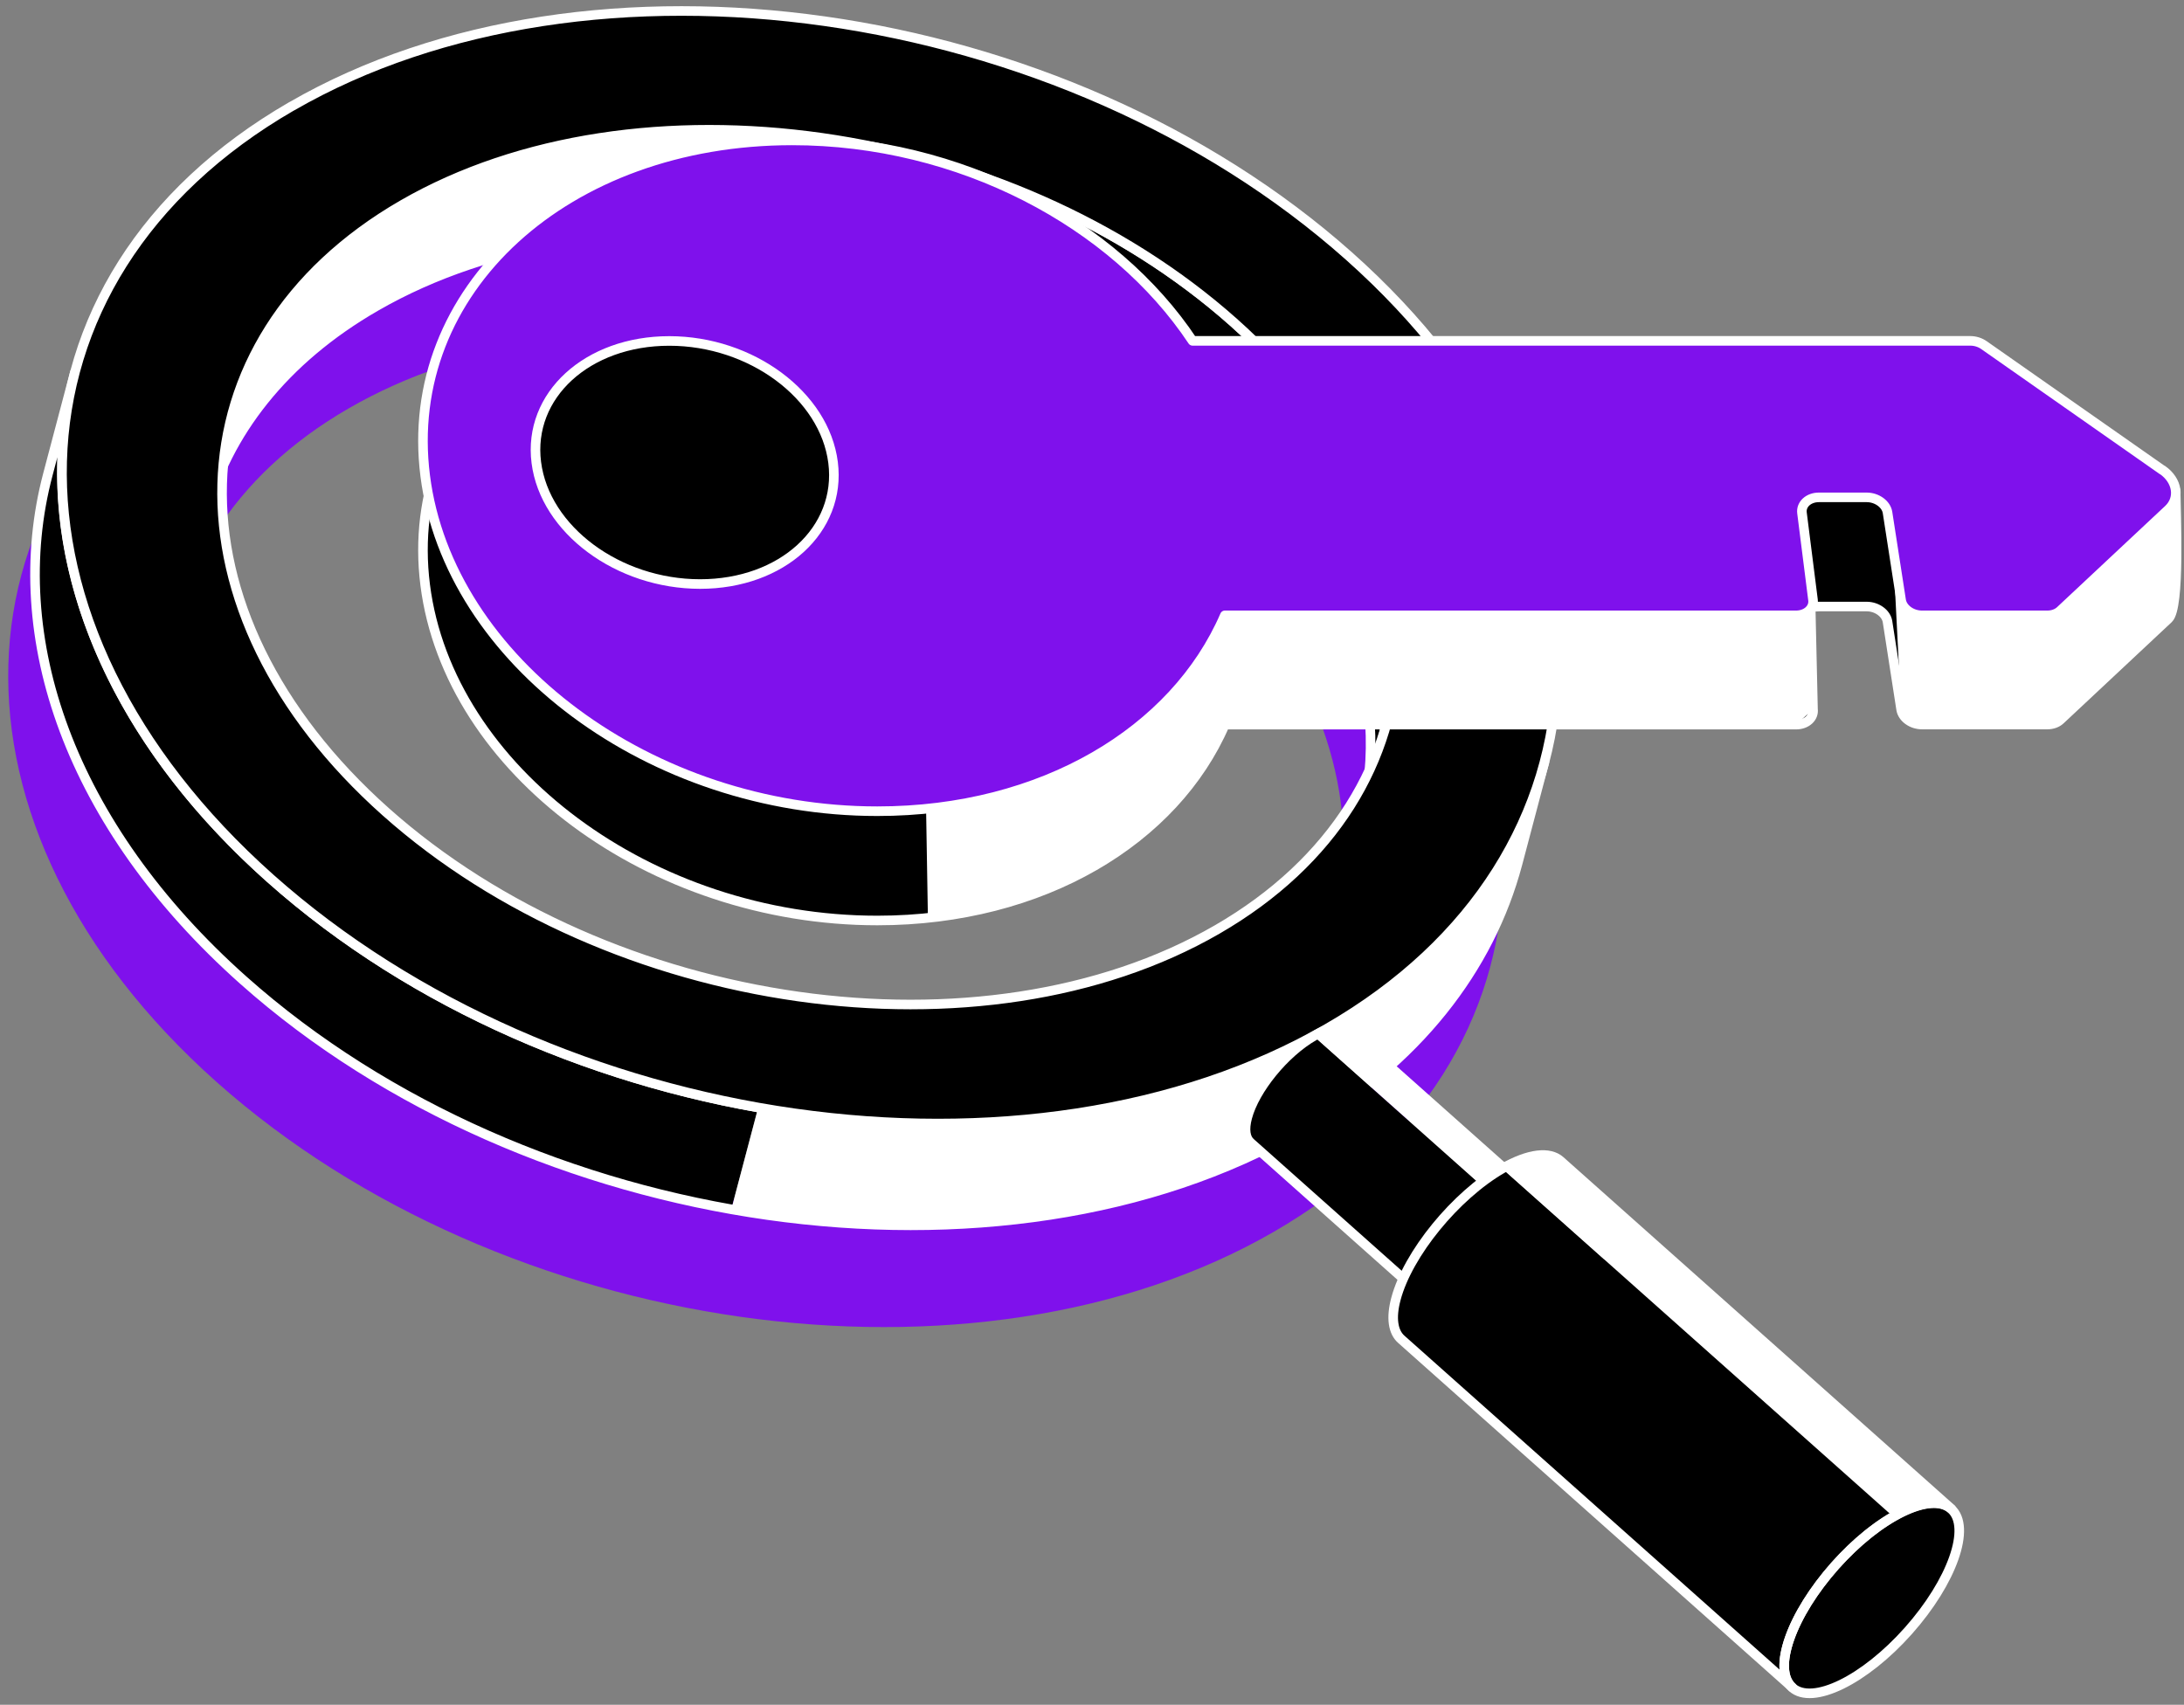
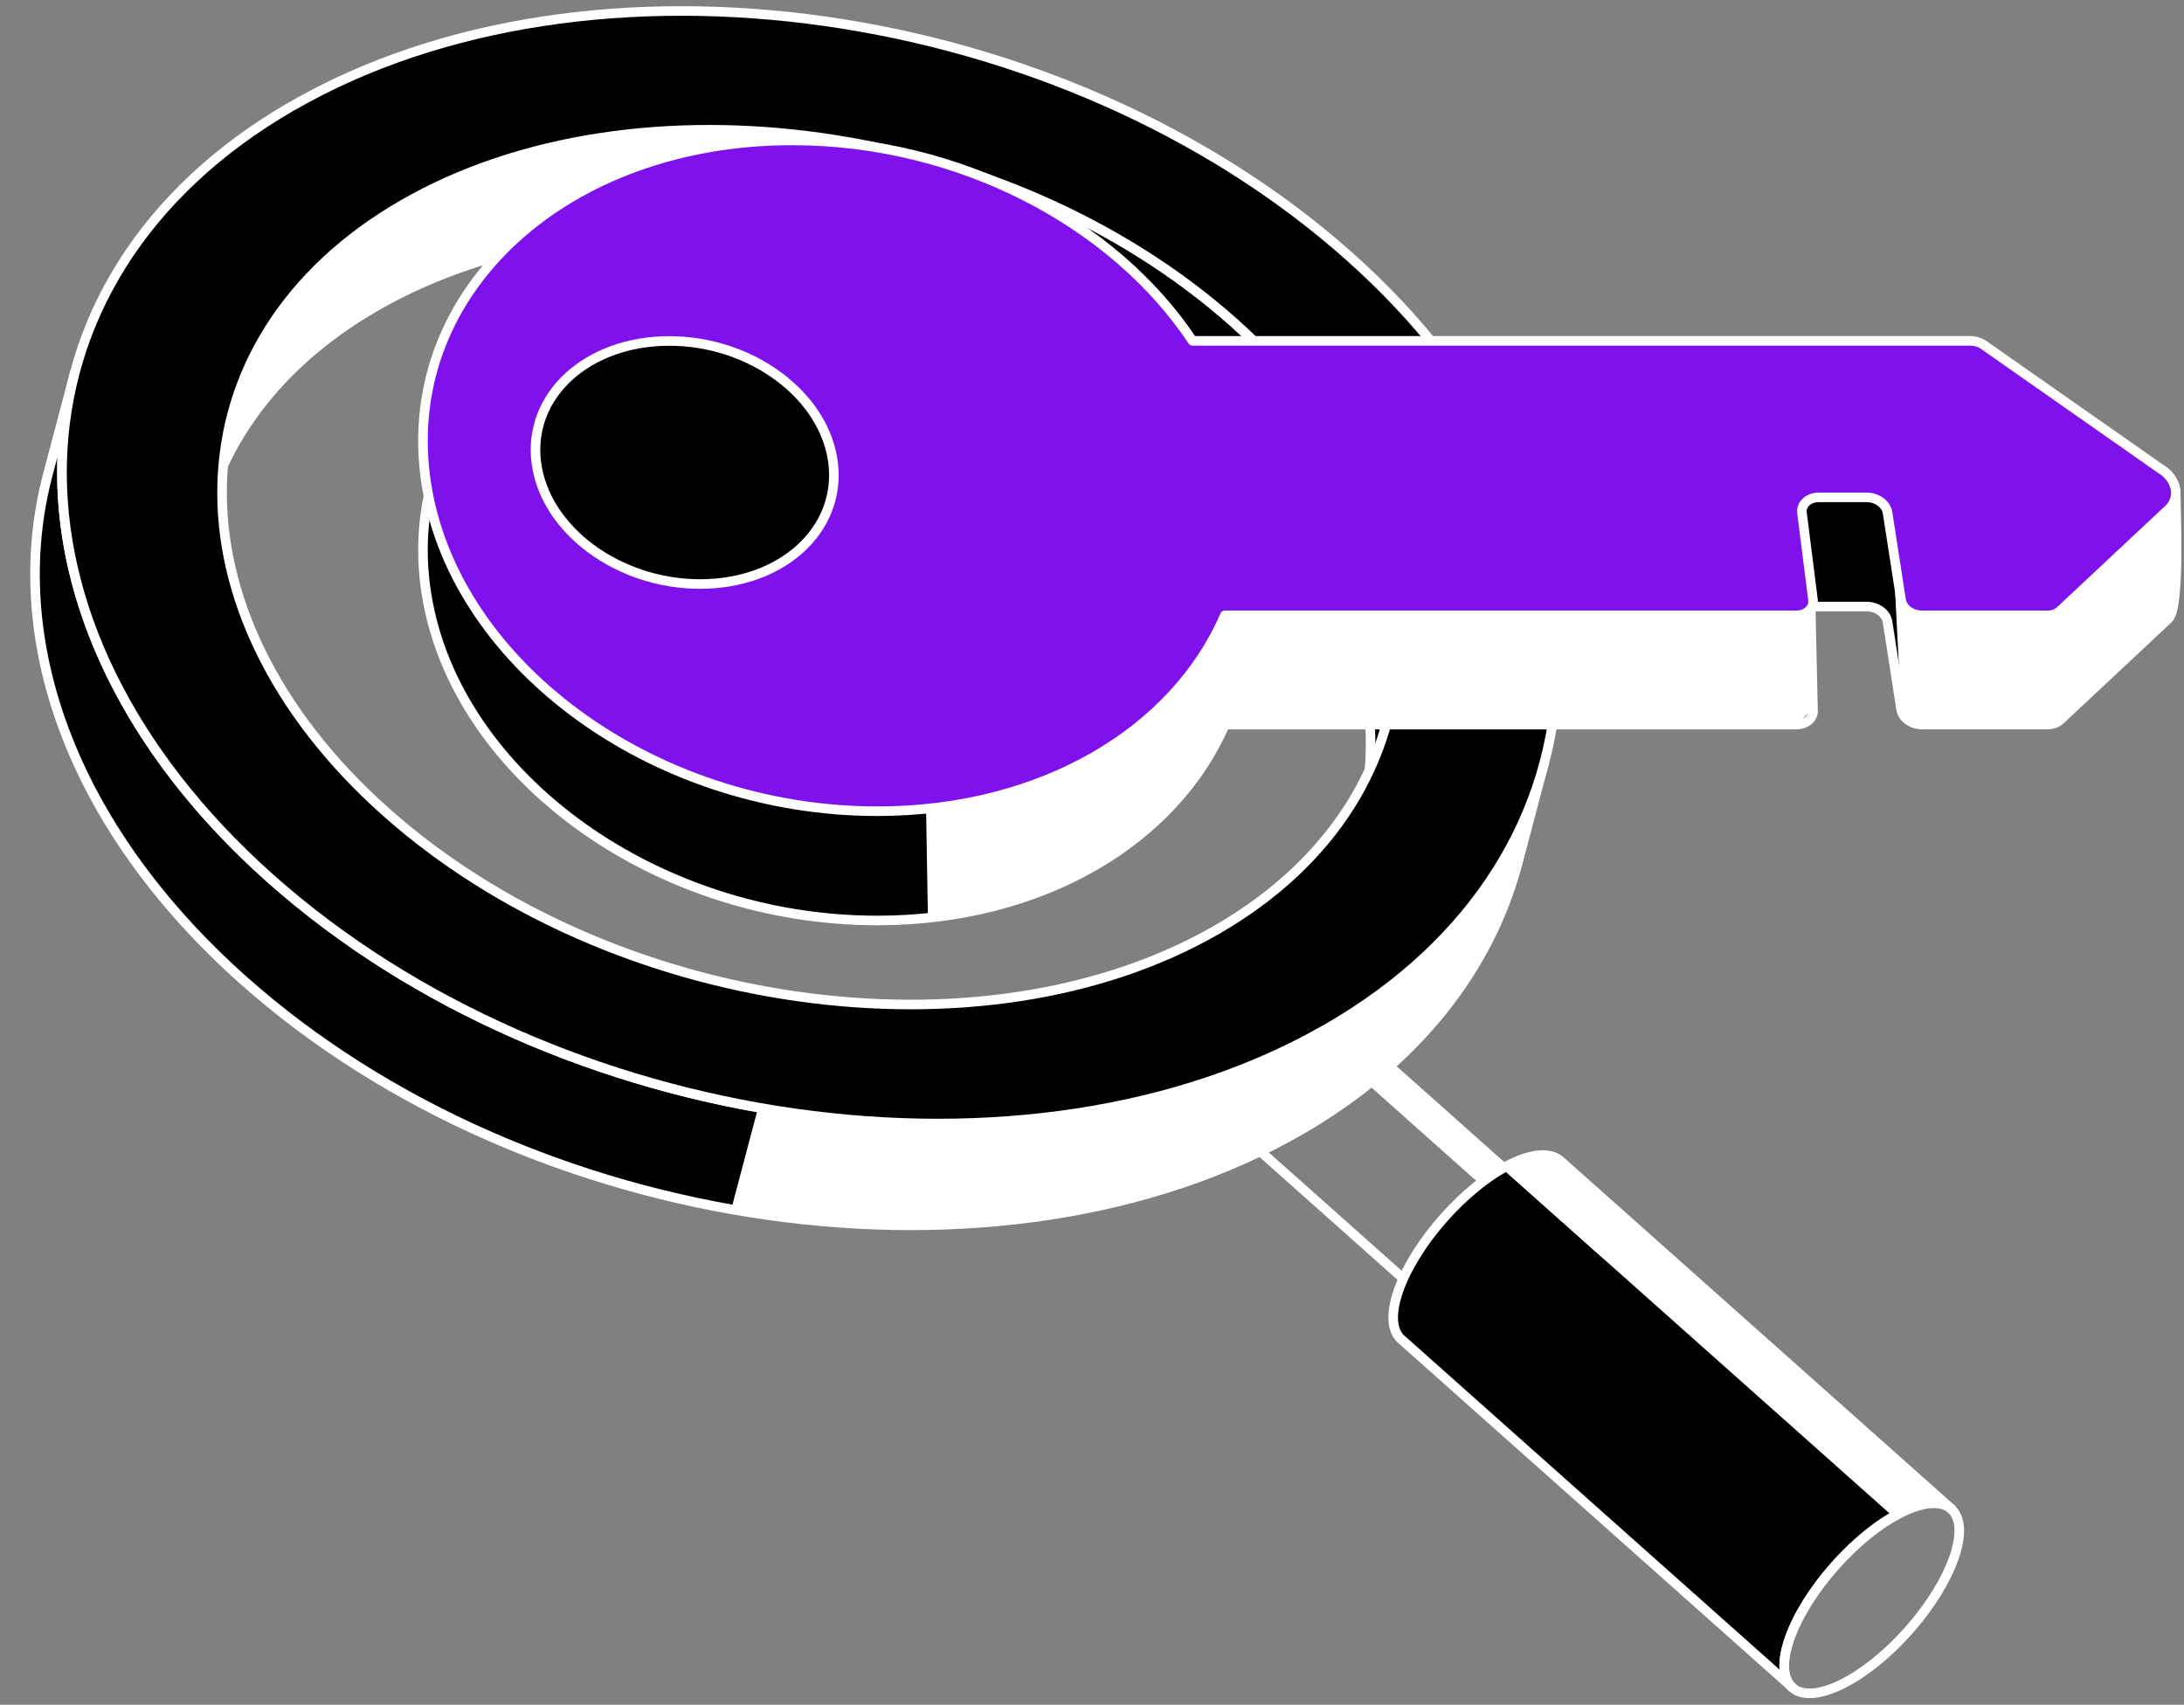
<svg xmlns="http://www.w3.org/2000/svg" width="228" height="178" viewBox="0 0 228 178" fill="none">
  <rect x="0" y="0" width="228" height="178" fill="#808080" stroke="none" />
  <g id="Group">
    <g id="Group_2">
-       <path id="Vector" d="M24.829 32.35C55.91 14.41 105.34 21.41 135.2 47.99C165.06 74.57 164.05 110.67 132.97 128.62C101.89 146.56 52.489 139.56 22.619 112.98C-7.24 86.4 -6.25 50.29 24.84 32.35H24.829ZM121.41 118.33C145.85 104.22 146.64 75.83 123.17 54.93C99.7 34.03 60.84 28.51 36.4 42.64C11.96 56.75 11.18 85.14 34.65 106.04C58.12 126.94 96.969 132.44 121.41 118.33Z" fill="#7F11EC" />
      <path id="Vector_2" d="M128.779 33.67C117.789 23.89 103.419 17.47 88.749 14.87L85.939 25.5C100.609 28.1 114.979 34.51 125.969 44.3C140.249 57.02 145.559 72.49 142.029 85.85L144.839 75.22C148.369 61.87 143.069 46.38 128.779 33.67Z" fill="black" />
      <path id="Vector_3" d="M42.02 21.38C32.44 26.91 26.5 34.63 24.21 43.24L21.4 53.87C23.67 45.26 29.62 37.54 39.21 32.01C52.2 24.51 69.27 22.55 85.94 25.51L88.75 14.88C72.09 11.92 55.02 13.88 42.02 21.38Z" fill="white" />
      <path id="Vector_4" d="M128.78 33.67C105.31 12.77 66.46 7.27 42.02 21.38C32.44 26.91 26.5 34.63 24.21 43.24L21.4 53.87C23.67 45.26 29.62 37.54 39.21 32.01C63.65 17.9 102.5 23.4 125.97 44.3C140.25 57.02 145.56 72.49 142.03 85.85L144.84 75.22C148.37 61.87 143.07 46.38 128.78 33.67Z" stroke="white" stroke-linecap="round" stroke-linejoin="round" />
      <path id="Vector_5" d="M28.23 91.72C10.07 75.56 3.32 55.87 7.82 38.9L5.01 49.53C0.52 66.51 7.27 86.19 25.42 102.35C39.41 114.8 57.68 122.95 76.34 126.26L79.15 115.63C60.48 112.32 42.2 104.16 28.23 91.72Z" fill="black" />
      <path id="Vector_6" d="M135.78 117.99C147.96 110.95 155.52 101.13 158.42 90.2L161.23 79.57C158.34 90.51 150.77 100.33 138.59 107.36C122.06 116.91 100.34 119.39 79.16 115.63L76.35 126.26C97.55 130.02 119.25 127.53 135.78 117.99Z" fill="white" />
      <path id="Vector_7" d="M138.59 107.36C107.49 125.32 58.08 118.3 28.22 91.72C10.06 75.56 3.31 55.87 7.81 38.9L5 49.53C0.51 66.51 7.26 86.19 25.41 102.35C55.27 128.93 104.68 135.94 135.78 117.99C147.96 110.95 155.52 101.13 158.42 90.2L161.23 79.57C158.34 90.51 150.77 100.33 138.59 107.36Z" stroke="white" stroke-linecap="round" stroke-linejoin="round" />
      <path id="Vector_8" d="M30.47 11.09C61.55 -6.85 110.95 0.15 140.82 26.73C170.68 53.31 169.69 89.42 138.6 107.36C107.5 125.32 58.09 118.3 28.23 91.72C-1.63 65.14 -0.63 29.04 30.46 11.09H30.47ZM127.05 97.06C151.49 82.95 152.27 54.56 128.8 33.66C105.33 12.76 66.48 7.26 42.04 21.37C17.6 35.48 16.81 63.87 40.28 84.77C63.75 105.67 102.62 111.17 127.05 97.06Z" fill="black" />
      <path id="Vector_9" d="M30.47 11.09C61.55 -6.85 110.95 0.15 140.82 26.73C170.68 53.31 169.69 89.42 138.6 107.36C107.5 125.32 58.09 118.3 28.23 91.72C-1.63 65.14 -0.63 29.04 30.46 11.09H30.47ZM127.05 97.06C151.49 82.95 152.27 54.56 128.8 33.66C105.33 12.76 66.48 7.26 42.04 21.37C17.6 35.48 16.81 63.87 40.28 84.77C63.75 105.67 102.62 111.17 127.05 97.06Z" stroke="white" stroke-linecap="round" stroke-linejoin="round" />
      <path id="Vector_10" d="M159.85 141.52C156.79 143.28 154.95 142.33 155.73 139.4C156.5 136.47 159.61 132.66 162.67 130.9C165.73 129.14 167.57 130.09 166.8 133.01C166.03 135.94 162.92 139.76 159.86 141.52H159.85Z" fill="black" />
-       <path id="Vector_11" d="M130.22 116.69C129.88 117.96 130.03 118.85 130.57 119.32L156.08 142.03C155.56 141.56 155.39 140.66 155.73 139.4C156.5 136.47 159.61 132.66 162.67 130.9L137.16 108.19C134.1 109.95 131 113.76 130.22 116.69Z" fill="black" />
      <path id="Vector_12" d="M166.439 130.38L140.929 107.67C140.229 107.05 138.879 107.17 137.139 108.18L162.649 130.89C164.399 129.88 165.739 129.75 166.439 130.38Z" fill="white" />
      <path id="Vector_13" d="M140.939 107.67C140.239 107.05 138.889 107.17 137.149 108.18C134.089 109.94 130.989 113.75 130.209 116.68C129.869 117.95 130.019 118.84 130.559 119.31L156.069 142.02C155.549 141.55 155.379 140.65 155.719 139.39C156.489 136.46 159.599 132.65 162.659 130.89C164.409 129.88 165.749 129.75 166.449 130.38L140.939 107.67Z" stroke="white" stroke-linecap="round" stroke-linejoin="round" />
      <path id="Vector_14" d="M159.85 141.52C156.79 143.28 154.95 142.33 155.73 139.4C156.5 136.47 159.61 132.66 162.67 130.9C165.73 129.14 167.57 130.09 166.8 133.01C166.03 135.94 162.92 139.76 159.86 141.52H159.85Z" stroke="white" stroke-linecap="round" stroke-linejoin="round" />
-       <path id="Vector_15" d="M199.22 170.28C203.8 165.13 205.81 159.44 203.7 157.56C201.59 155.68 196.16 158.33 191.58 163.48C187 168.63 184.99 174.32 187.1 176.2C189.21 178.08 194.64 175.43 199.22 170.28Z" fill="black" />
      <path id="Vector_16" d="M156.829 122.02C151.939 124.84 146.969 130.93 145.719 135.63C145.179 137.65 145.429 139.09 146.269 139.84L187.089 176.18C186.239 175.43 185.999 174 186.539 171.97C187.789 167.27 192.739 161.18 197.649 158.36L156.829 122.02Z" fill="black" />
      <path id="Vector_17" d="M203.69 157.53L162.87 121.19C161.76 120.2 159.6 120.4 156.82 122L197.64 158.34C200.42 156.73 202.58 156.53 203.69 157.53Z" fill="white" />
      <path id="Vector_18" d="M162.889 121.2C161.779 120.21 159.619 120.41 156.839 122.01C151.949 124.83 146.979 130.92 145.729 135.62C145.189 137.64 145.439 139.08 146.279 139.83L187.099 176.17C186.249 175.42 186.009 173.99 186.549 171.96C187.799 167.26 192.749 161.17 197.659 158.35C200.439 156.74 202.599 156.54 203.709 157.54L162.889 121.2Z" stroke="white" stroke-linecap="round" stroke-linejoin="round" />
      <path id="Vector_19" d="M199.22 170.28C203.8 165.13 205.81 159.44 203.7 157.56C201.59 155.68 196.16 158.33 191.58 163.48C187 168.63 184.99 174.32 187.1 176.2C189.21 178.08 194.64 175.43 199.22 170.28Z" stroke="white" stroke-linecap="round" stroke-linejoin="round" />
    </g>
    <g id="Group_3">
      <path id="Vector_20" d="M226.369 64.61L215.089 75.18C214.749 75.49 214.269 75.66 213.739 75.66H200.649C199.789 75.66 198.999 75.21 198.659 74.58C198.559 74.42 198.499 74.26 198.469 74.08L197.049 64.93C196.919 64.05 195.949 63.34 194.869 63.34H189.899C189.499 63.37 189.199 63.38 188.979 63.36C188.999 63.41 189.029 63.48 189.039 63.57L189.279 74.05C189.389 74.94 188.599 75.66 187.509 75.66H127.869C123.189 86.47 111.639 94.33 96.869 95.84C95.159 96.02 93.399 96.11 91.599 96.11C67.979 96.11 46.849 80.43 44.389 61.09C41.939 41.75 59.089 26.07 82.699 26.07C100.189 26.07 116.319 34.68 124.499 47H205.699C206.199 47 206.709 47.16 207.109 47.44L220.369 49.99L227.119 51.28C227.139 53.55 227.609 63.45 226.369 64.61Z" fill="black" />
      <path id="Vector_21" d="M189.28 74.05C188.69 74.59 188.1 75.12 187.51 75.66H127.87C123.19 86.47 111.64 94.33 96.87 95.84C96.72 86.91 96.57 77.98 96.42 69.05C109.99 64.72 123.57 60.4 137.14 56.07L183.85 61.09L189.04 63.57L189.28 74.05Z" fill="white" />
      <path id="Vector_22" d="M226.368 64.61L215.088 75.18C214.748 75.49 214.268 75.66 213.738 75.66H200.648C199.788 75.66 198.998 75.21 198.658 74.58L198.468 74.08L197.738 59.73L220.368 49.99L227.118 51.28C227.138 53.55 227.608 63.45 226.368 64.61Z" fill="white" />
      <path id="Vector_23" d="M227.119 51.28L207.109 47.44C206.709 47.16 206.199 47 205.699 47H124.499C116.309 34.68 100.189 26.07 82.699 26.07C59.089 26.07 41.939 41.75 44.389 61.09C46.849 80.43 67.979 96.11 91.589 96.11C108.849 96.11 122.649 87.73 127.869 75.66H187.499C188.589 75.66 189.389 74.93 189.269 74.04L189.029 63.56C188.919 62.67 187.259 63.53 189.889 63.33H194.869C195.939 63.33 196.909 64.03 197.049 64.91L198.469 74.07C198.609 74.95 199.569 75.65 200.649 75.65H213.739C214.269 75.65 214.759 75.47 215.089 75.16L226.379 64.59C227.609 63.43 227.149 53.53 227.129 51.26L227.119 51.28Z" stroke="white" stroke-linecap="round" stroke-linejoin="round" />
      <path id="Vector_24" d="M225.739 49.08L207.109 36.03C206.709 35.75 206.199 35.59 205.699 35.59H124.499C116.309 23.27 100.189 14.66 82.699 14.66C59.089 14.66 41.939 30.34 44.389 49.68C46.849 69.02 67.979 84.7 91.589 84.7C108.849 84.7 122.649 76.32 127.869 64.25H187.499C188.589 64.25 189.389 63.52 189.269 62.63L188.119 53.55C188.009 52.66 188.799 51.93 189.889 51.93H194.869C195.939 51.93 196.909 52.63 197.049 53.51L198.469 62.67C198.609 63.55 199.569 64.25 200.649 64.25H213.739C214.269 64.25 214.759 64.07 215.089 63.76L226.379 53.19C227.609 52.03 227.329 50.17 225.749 49.07L225.739 49.08Z" fill="#7F11EC" />
      <path id="Vector_25" d="M225.739 49.08L207.109 36.03C206.709 35.75 206.199 35.59 205.699 35.59H124.499C116.309 23.27 100.189 14.66 82.699 14.66C59.089 14.66 41.939 30.34 44.389 49.68C46.849 69.02 67.979 84.7 91.589 84.7C108.849 84.7 122.649 76.32 127.869 64.25H187.499C188.589 64.25 189.389 63.52 189.269 62.63L188.119 53.55C188.009 52.66 188.799 51.93 189.889 51.93H194.869C195.939 51.93 196.909 52.63 197.049 53.51L198.469 62.67C198.609 63.55 199.569 64.25 200.649 64.25H213.739C214.269 64.25 214.759 64.07 215.089 63.76L226.379 53.19C227.609 52.03 227.329 50.17 225.749 49.07L225.739 49.08Z" stroke="white" stroke-linecap="round" stroke-linejoin="round" />
      <path id="Vector_26" d="M86.969 48.29C87.859 55.3 81.649 60.98 73.089 60.98C64.529 60.98 56.879 55.3 55.989 48.29C55.099 41.28 61.309 35.6 69.869 35.6C78.429 35.6 86.079 41.28 86.969 48.29Z" fill="black" />
      <path id="Vector_27" d="M86.969 48.29C87.859 55.3 81.649 60.98 73.089 60.98C64.529 60.98 56.879 55.3 55.989 48.29C55.099 41.28 61.309 35.6 69.869 35.6C78.429 35.6 86.079 41.28 86.969 48.29Z" stroke="white" stroke-linecap="round" stroke-linejoin="round" />
    </g>
  </g>
</svg>